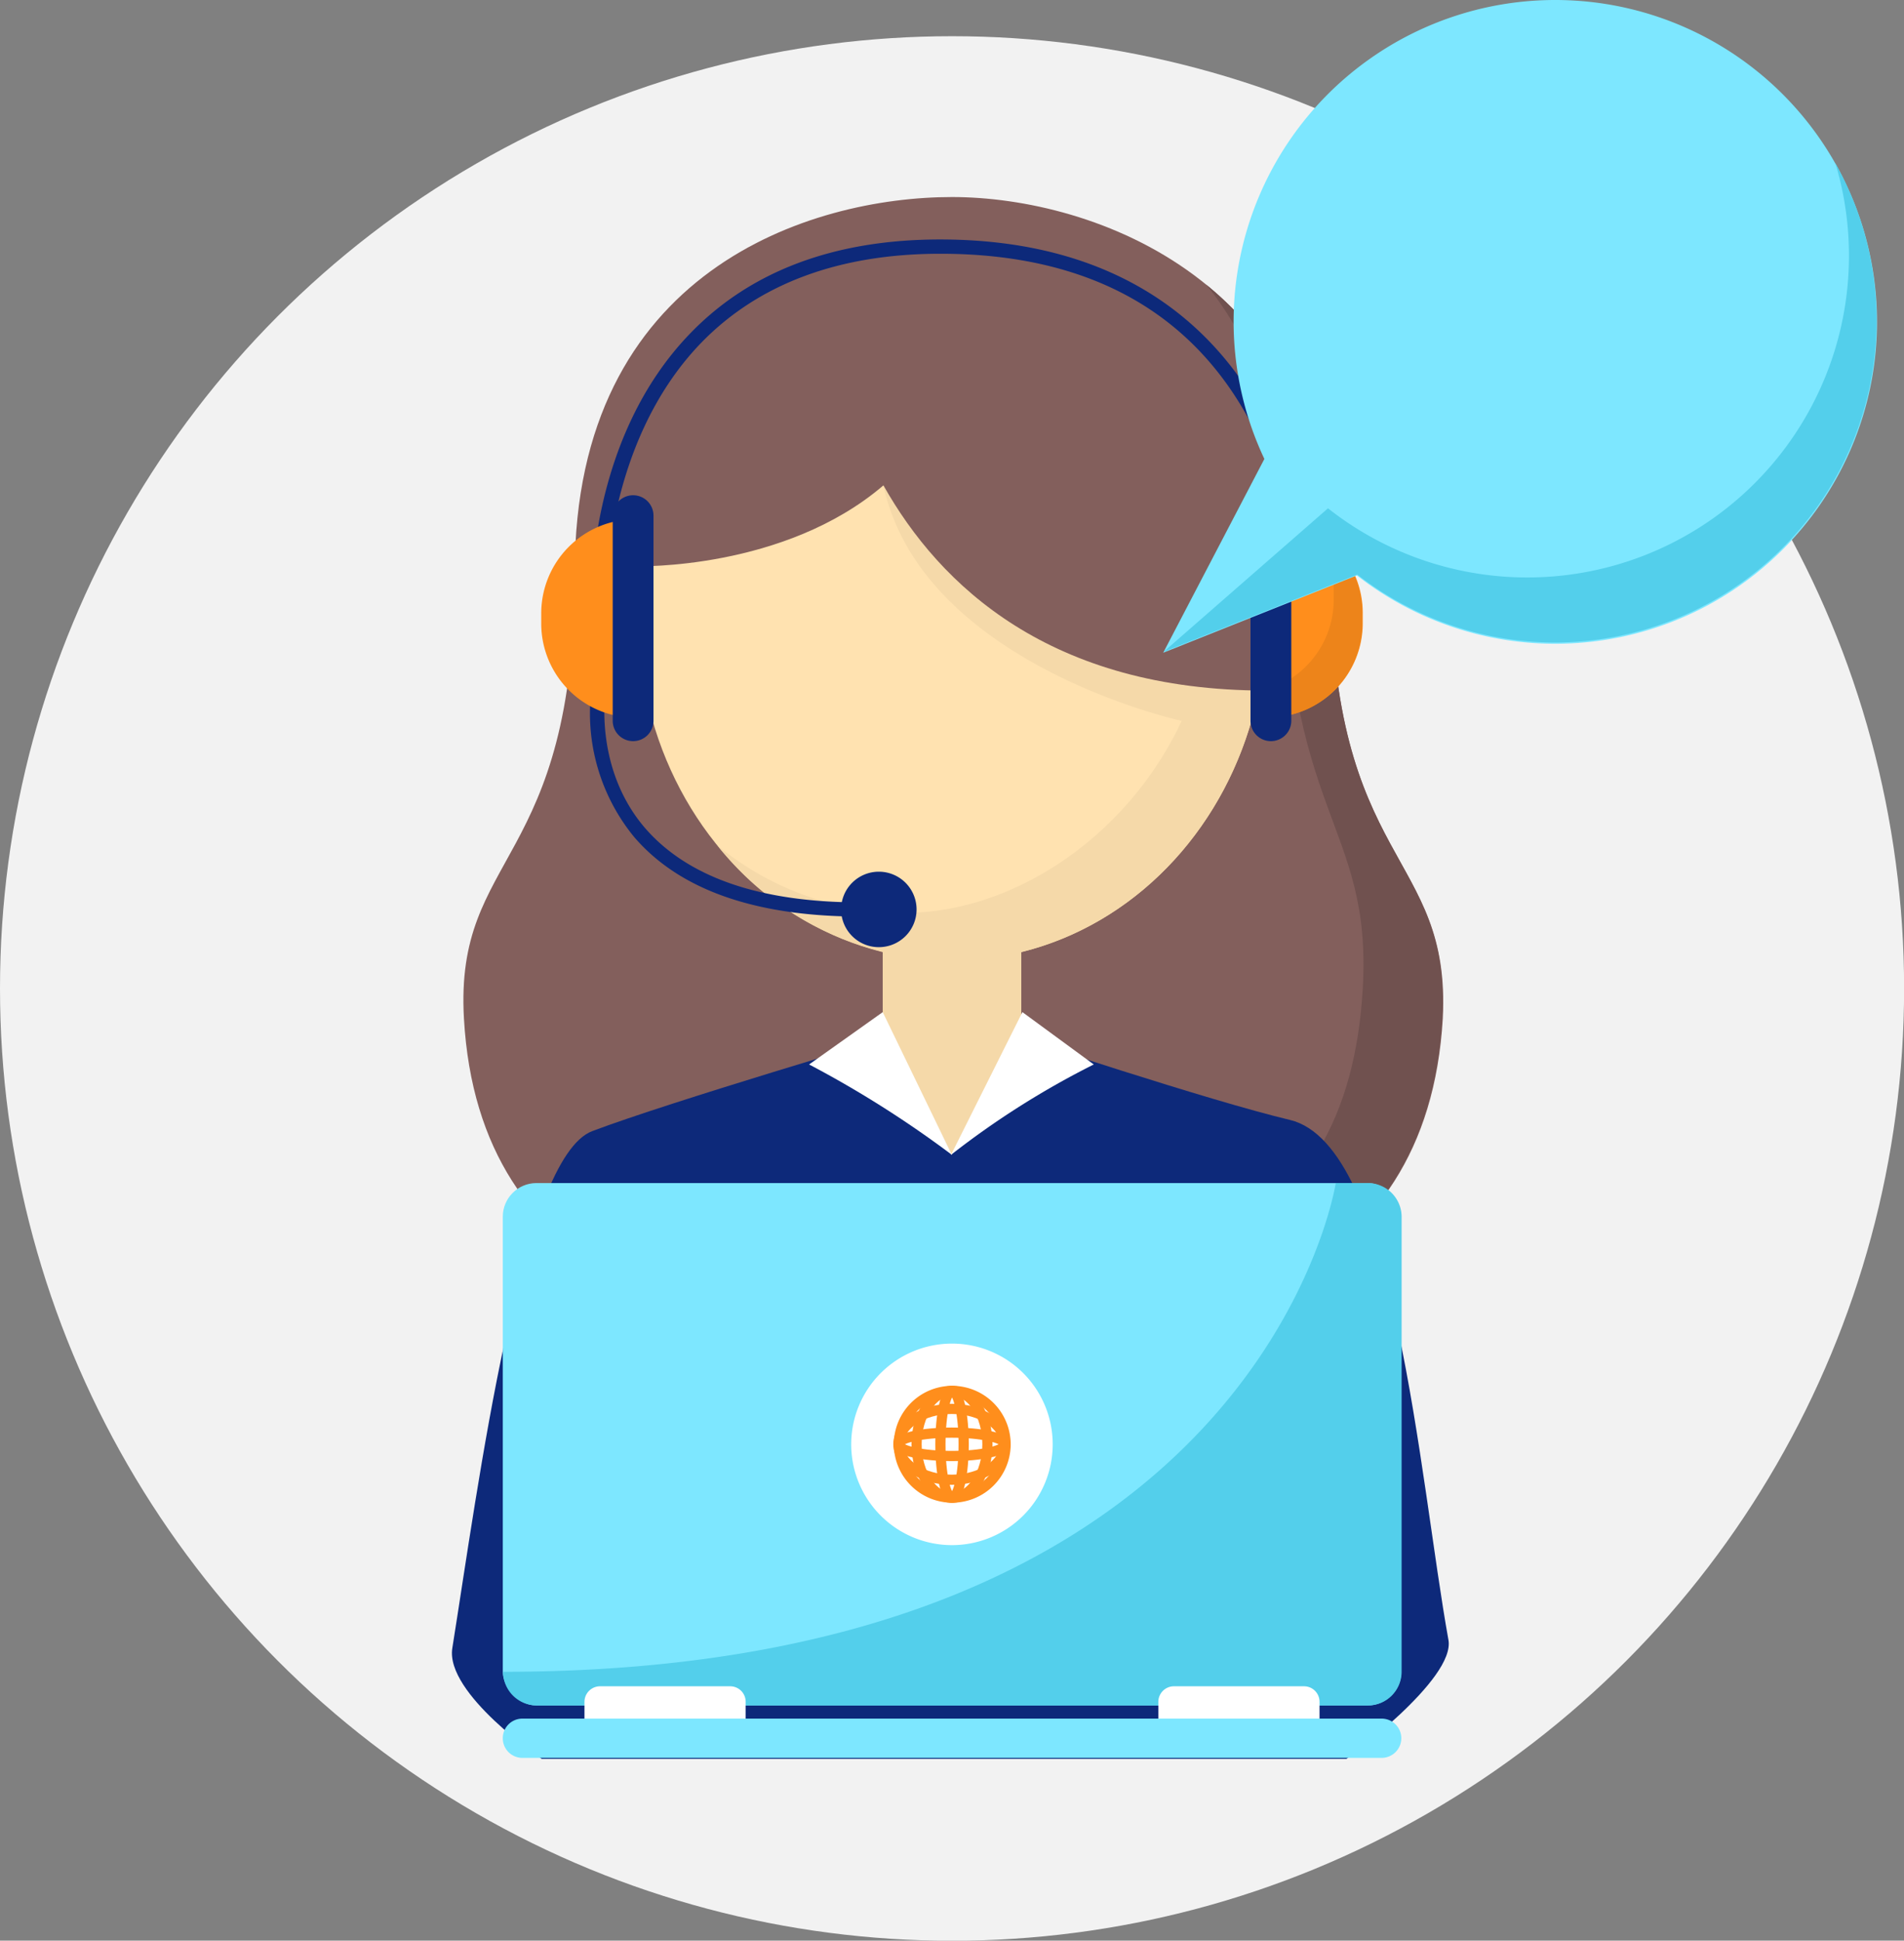
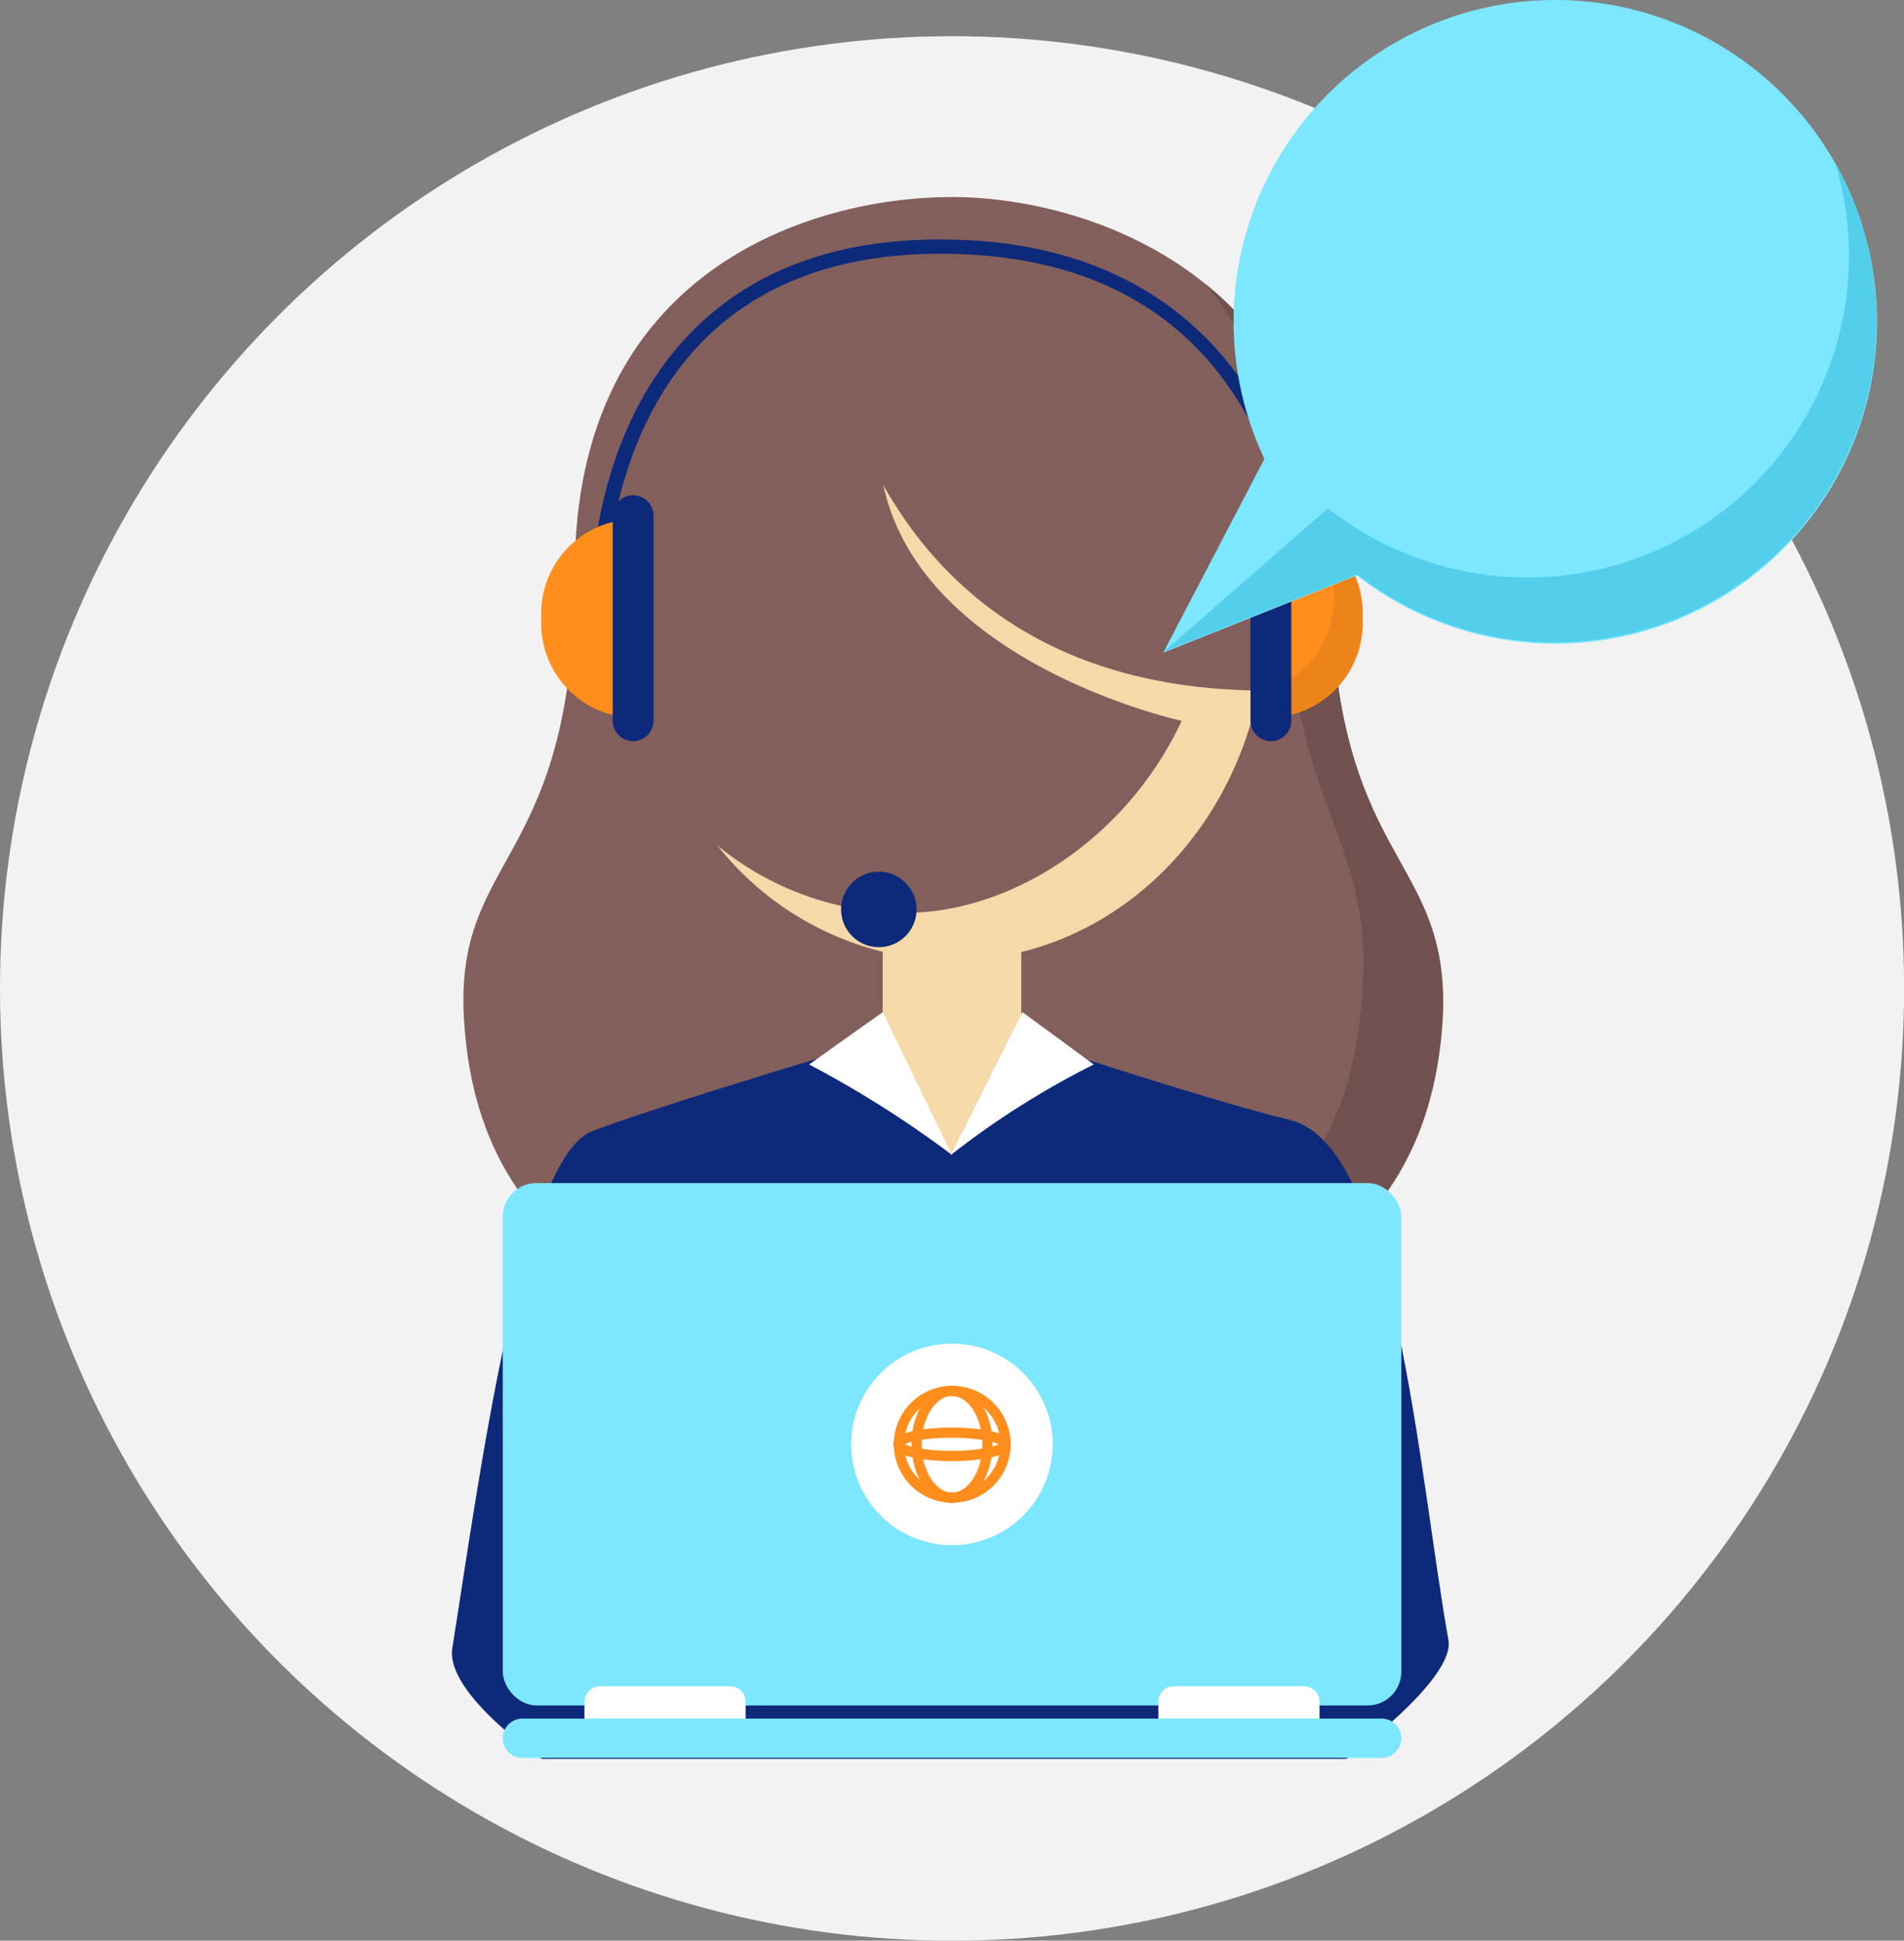
<svg xmlns="http://www.w3.org/2000/svg" viewBox="0 0 186.73 190.28">
  <rect x="0" y="0" width="186.73" height="190.28" fill="#808080" stroke="none" />
  <defs>
    <style>.cls-1{fill:#f2f2f2;}.cls-2{fill:#835f5c;}.cls-3{fill:#70514f;}.cls-4{fill:#ffe2b0;}.cls-5{fill:#f5d9a9;}.cls-6{fill:#0d297a;}.cls-7{fill:#fff;}.cls-8{fill:#7de7ff;}.cls-9{fill:#53cfeb;}.cls-10{fill:none;stroke:#ff8e1c;stroke-miterlimit:10;}.cls-11{fill:#ff8e1c;}.cls-12{fill:#ed841a;}</style>
  </defs>
  <title>contactAsset 1</title>
  <g id="Layer_2" data-name="Layer 2">
    <g id="Layer_3" data-name="Layer 3">
      <g id="_Group_" data-name="&lt;Group&gt;">
        <circle id="_Path_" data-name="&lt;Path&gt;" class="cls-1" cx="93.37" cy="96.92" r="93.37" />
        <g id="_Group_2" data-name="&lt;Group&gt;">
          <path id="_Path_2" data-name="&lt;Path&gt;" class="cls-2" d="M130.51,56.06c0-28.47-23.25-36.74-37.14-36.74s-37,7.2-37,36.74C56.39,85,44.56,83.47,45.5,99.87c1.48,25.9,23.78,31.93,48,31.93s46.47-6,48-31.93C142.34,83.47,130.51,85,130.51,56.06Z" />
          <path id="_Path_3" data-name="&lt;Path&gt;" class="cls-3" d="M130.51,56.06c0-13.5-5.23-22.46-12.21-28.15,4.52,5.58,7.54,13.22,7.54,23.49,0,28.91,8.75,29.11,7.81,45.52-1.48,25.9-20.69,30.22-44.86,30.22-14.34,0-28-2.12-37.09-9.26,8.53,10.91,24.67,13.92,41.75,13.92,24.17,0,46.47-6,48-31.93C142.34,83.47,130.51,85,130.51,56.06Z" />
-           <ellipse id="_Path_4" data-name="&lt;Path&gt;" class="cls-4" cx="93.37" cy="60.62" rx="30.78" ry="33.56" />
          <polygon id="_Path_5" data-name="&lt;Path&gt;" class="cls-5" points="100.16 107.63 93.48 113.85 86.57 107.63 86.57 90.89 100.16 90.89 100.16 107.63" />
          <path id="_Path_6" data-name="&lt;Path&gt;" class="cls-5" d="M111.71,33.67,86.64,47.59c3.77,17.56,29.25,23.09,29.25,23.09C110.61,82,99.41,89.51,88.7,89.51A29,29,0,0,1,70.36,82.9a29.67,29.67,0,0,0,23,11.27c17,0,30.78-15,30.78-33.55A34.58,34.58,0,0,0,111.71,33.67Z" />
          <path id="_Path_7" data-name="&lt;Path&gt;" class="cls-2" d="M115.77,35.32c-8.23-9-19.57-9.6-27.69-8.26-8.32,1.38-23.45,8.41-25.61,28.46,0,0,14.45.4,24.17-7.93,5.53,9.83,16.36,20.12,37.51,20.12C124.15,67.71,128.44,49.18,115.77,35.32Z" />
          <path id="_Path_8" data-name="&lt;Path&gt;" class="cls-6" d="M126.51,109.81c-8-1.9-27-8.23-27-8.23l-6.2,11.65-5.74-11.65S65.78,108,58.1,110.9c-7,2.6-11.21,34.86-13.74,50.7-.71,4.45,8.77,10.86,8.77,10.86h78.92s10.72-7.81,10-11.68C139.18,144.88,136.85,112.28,126.51,109.81Z" />
          <path id="_Path_9" data-name="&lt;Path&gt;" class="cls-7" d="M86.57,99.24l-7.22,5.13a103.8,103.8,0,0,1,14,8.86Z" />
          <path id="_Path_10" data-name="&lt;Path&gt;" class="cls-7" d="M100.27,99.24l7,5.13a83.1,83.1,0,0,0-14,8.86Z" />
          <g id="_Group_3" data-name="&lt;Group&gt;">
            <path id="_Path_11" data-name="&lt;Path&gt;" class="cls-6" d="M58,59c0-.65-.35-16,9.75-26.37,5.89-6.07,14.12-9.15,24.45-9.15,18.83,0,27.76,9.67,31.93,17.78A42.62,42.62,0,0,1,128.71,59h-1.4a42,42,0,0,0-4.42-17.12c-5.81-11.27-16.13-17-30.66-17-9.94,0-17.83,2.94-23.45,8.72-9.69,10-9.36,25.21-9.36,25.36Z" />
          </g>
          <g id="_Group_4" data-name="&lt;Group&gt;">
            <rect id="_Path_12" data-name="&lt;Path&gt;" class="cls-8" x="49.31" y="116" width="88.12" height="51.22" rx="3.3" ry="3.3" />
-             <path id="_Path_13" data-name="&lt;Path&gt;" class="cls-9" d="M134.12,116H131s-7.34,47.92-81.66,47.92h0a3.3,3.3,0,0,0,3.3,3.3h81.51a3.31,3.31,0,0,0,3.31-3.3V119.31A3.32,3.32,0,0,0,134.12,116Z" />
            <g id="_Group_5" data-name="&lt;Group&gt;">
              <path id="_Path_14" data-name="&lt;Path&gt;" class="cls-7" d="M103.24,141.61a9.88,9.88,0,1,1-9.87-9.87A9.87,9.87,0,0,1,103.24,141.61Z" />
              <g id="_Group_6" data-name="&lt;Group&gt;">
                <path id="_Path_15" data-name="&lt;Path&gt;" class="cls-10" d="M98.62,141.61a5.23,5.23,0,1,1-5.23-5.23A5.24,5.24,0,0,1,98.62,141.61Z" />
-                 <path id="_Path_16" data-name="&lt;Path&gt;" class="cls-10" d="M93.34,145.09c-2.88,0-5.23-1.56-5.23-3.48s2.35-3.47,5.23-3.47,5.24,1.56,5.24,3.47S96.23,145.09,93.34,145.09Z" />
                <path id="_Path_17" data-name="&lt;Path&gt;" class="cls-10" d="M93.34,142.76c-2.88,0-5.23-.52-5.23-1.15s2.35-1.14,5.23-1.14,5.24.51,5.24,1.14S96.23,142.76,93.34,142.76Z" />
              </g>
              <g id="_Group_7" data-name="&lt;Group&gt;">
                <path id="_Path_18" data-name="&lt;Path&gt;" class="cls-10" d="M89.89,141.61c0-2.89,1.56-5.23,3.48-5.23s3.47,2.34,3.47,5.23-1.56,5.24-3.47,5.24S89.89,144.5,89.89,141.61Z" />
-                 <path id="_Path_19" data-name="&lt;Path&gt;" class="cls-10" d="M92.23,141.61c0-2.89.51-5.23,1.14-5.23s1.14,2.34,1.14,5.23-.51,5.24-1.14,5.24S92.23,144.5,92.23,141.61Z" />
              </g>
            </g>
            <g id="_Group_8" data-name="&lt;Group&gt;">
              <g id="_Group_9" data-name="&lt;Group&gt;">
                <path id="_Path_20" data-name="&lt;Path&gt;" class="cls-7" d="M73.13,168.51c0,3-.68.84-1.53.84H58.86c-.85,0-1.54,1.66-1.54-.84v-1.64a1.53,1.53,0,0,1,1.54-1.53H71.6a1.52,1.52,0,0,1,1.53,1.53Z" />
                <path id="_Path_21" data-name="&lt;Path&gt;" class="cls-7" d="M129.41,169.41c0,.84-.68.67-1.53.67H115.13c-.84,0-1.53.23-1.53-.61v-2.6a1.53,1.53,0,0,1,1.53-1.53h12.75a1.52,1.52,0,0,1,1.53,1.53Z" />
              </g>
              <path id="_Path_22" data-name="&lt;Path&gt;" class="cls-8" d="M137.43,170.43a1.93,1.93,0,0,1-1.93,1.93H51.23a1.92,1.92,0,0,1-1.92-1.93h0a1.92,1.92,0,0,1,1.92-1.92H135.5a1.93,1.93,0,0,1,1.93,1.92Z" />
            </g>
          </g>
          <g id="_Group_10" data-name="&lt;Group&gt;">
-             <path id="_Path_23" data-name="&lt;Path&gt;" class="cls-6" d="M84.38,89.87c-10.32,0-17.79-2.64-22.22-7.84A19.15,19.15,0,0,1,58,67.6l1.38.22c0,.08-1.14,7.47,3.83,13.31C67.39,86,74.5,88.48,84.38,88.48Z" />
-           </g>
+             </g>
          <g id="_Group_11" data-name="&lt;Group&gt;">
            <g id="_Group_12" data-name="&lt;Group&gt;">
              <path id="_Path_24" data-name="&lt;Path&gt;" class="cls-11" d="M62.31,70.37h0a9.23,9.23,0,0,1-9.23-9.23v-1a9.23,9.23,0,0,1,9.23-9.23h0" />
              <path id="_Path_25" data-name="&lt;Path&gt;" class="cls-6" d="M64.09,70.67a2,2,0,0,1-2,2h0a2,2,0,0,1-2-2V50.56a2,2,0,0,1,2-2h0a2,2,0,0,1,2,2Z" />
            </g>
            <g id="_Group_13" data-name="&lt;Group&gt;">
              <path id="_Path_26" data-name="&lt;Path&gt;" class="cls-11" d="M124.42,50.87h0a9.23,9.23,0,0,1,9.23,9.23v1a9.23,9.23,0,0,1-9.23,9.23h0" />
              <path id="_Path_27" data-name="&lt;Path&gt;" class="cls-12" d="M128.8,52a9.21,9.21,0,0,1,2,5.8v1a9.22,9.22,0,0,1-6.43,8.79v2.77a9.23,9.23,0,0,0,9.23-9.23v-1A9.23,9.23,0,0,0,128.8,52Z" />
              <path id="_Path_28" data-name="&lt;Path&gt;" class="cls-6" d="M122.64,50.56a2,2,0,0,1,2-2h0a2,2,0,0,1,2,2V70.67a2,2,0,0,1-2,2h0a2,2,0,0,1-2-2Z" />
            </g>
          </g>
          <path id="_Path_29" data-name="&lt;Path&gt;" class="cls-6" d="M89.89,89.17a3.7,3.7,0,1,1-3.7-3.7A3.7,3.7,0,0,1,89.89,89.17Z" />
          <path id="_Path_30" data-name="&lt;Path&gt;" class="cls-8" d="M152.59,0A31.54,31.54,0,0,0,124,45l-9.92,19,19-7.58A31.56,31.56,0,1,0,152.59,0Z" />
          <path id="_Path_31" data-name="&lt;Path&gt;" class="cls-9" d="M180,16a31.55,31.55,0,0,1-49.76,33.84L114.11,63.92h0l19-7.58A31.55,31.55,0,0,0,180,16Z" />
        </g>
      </g>
    </g>
  </g>
</svg>